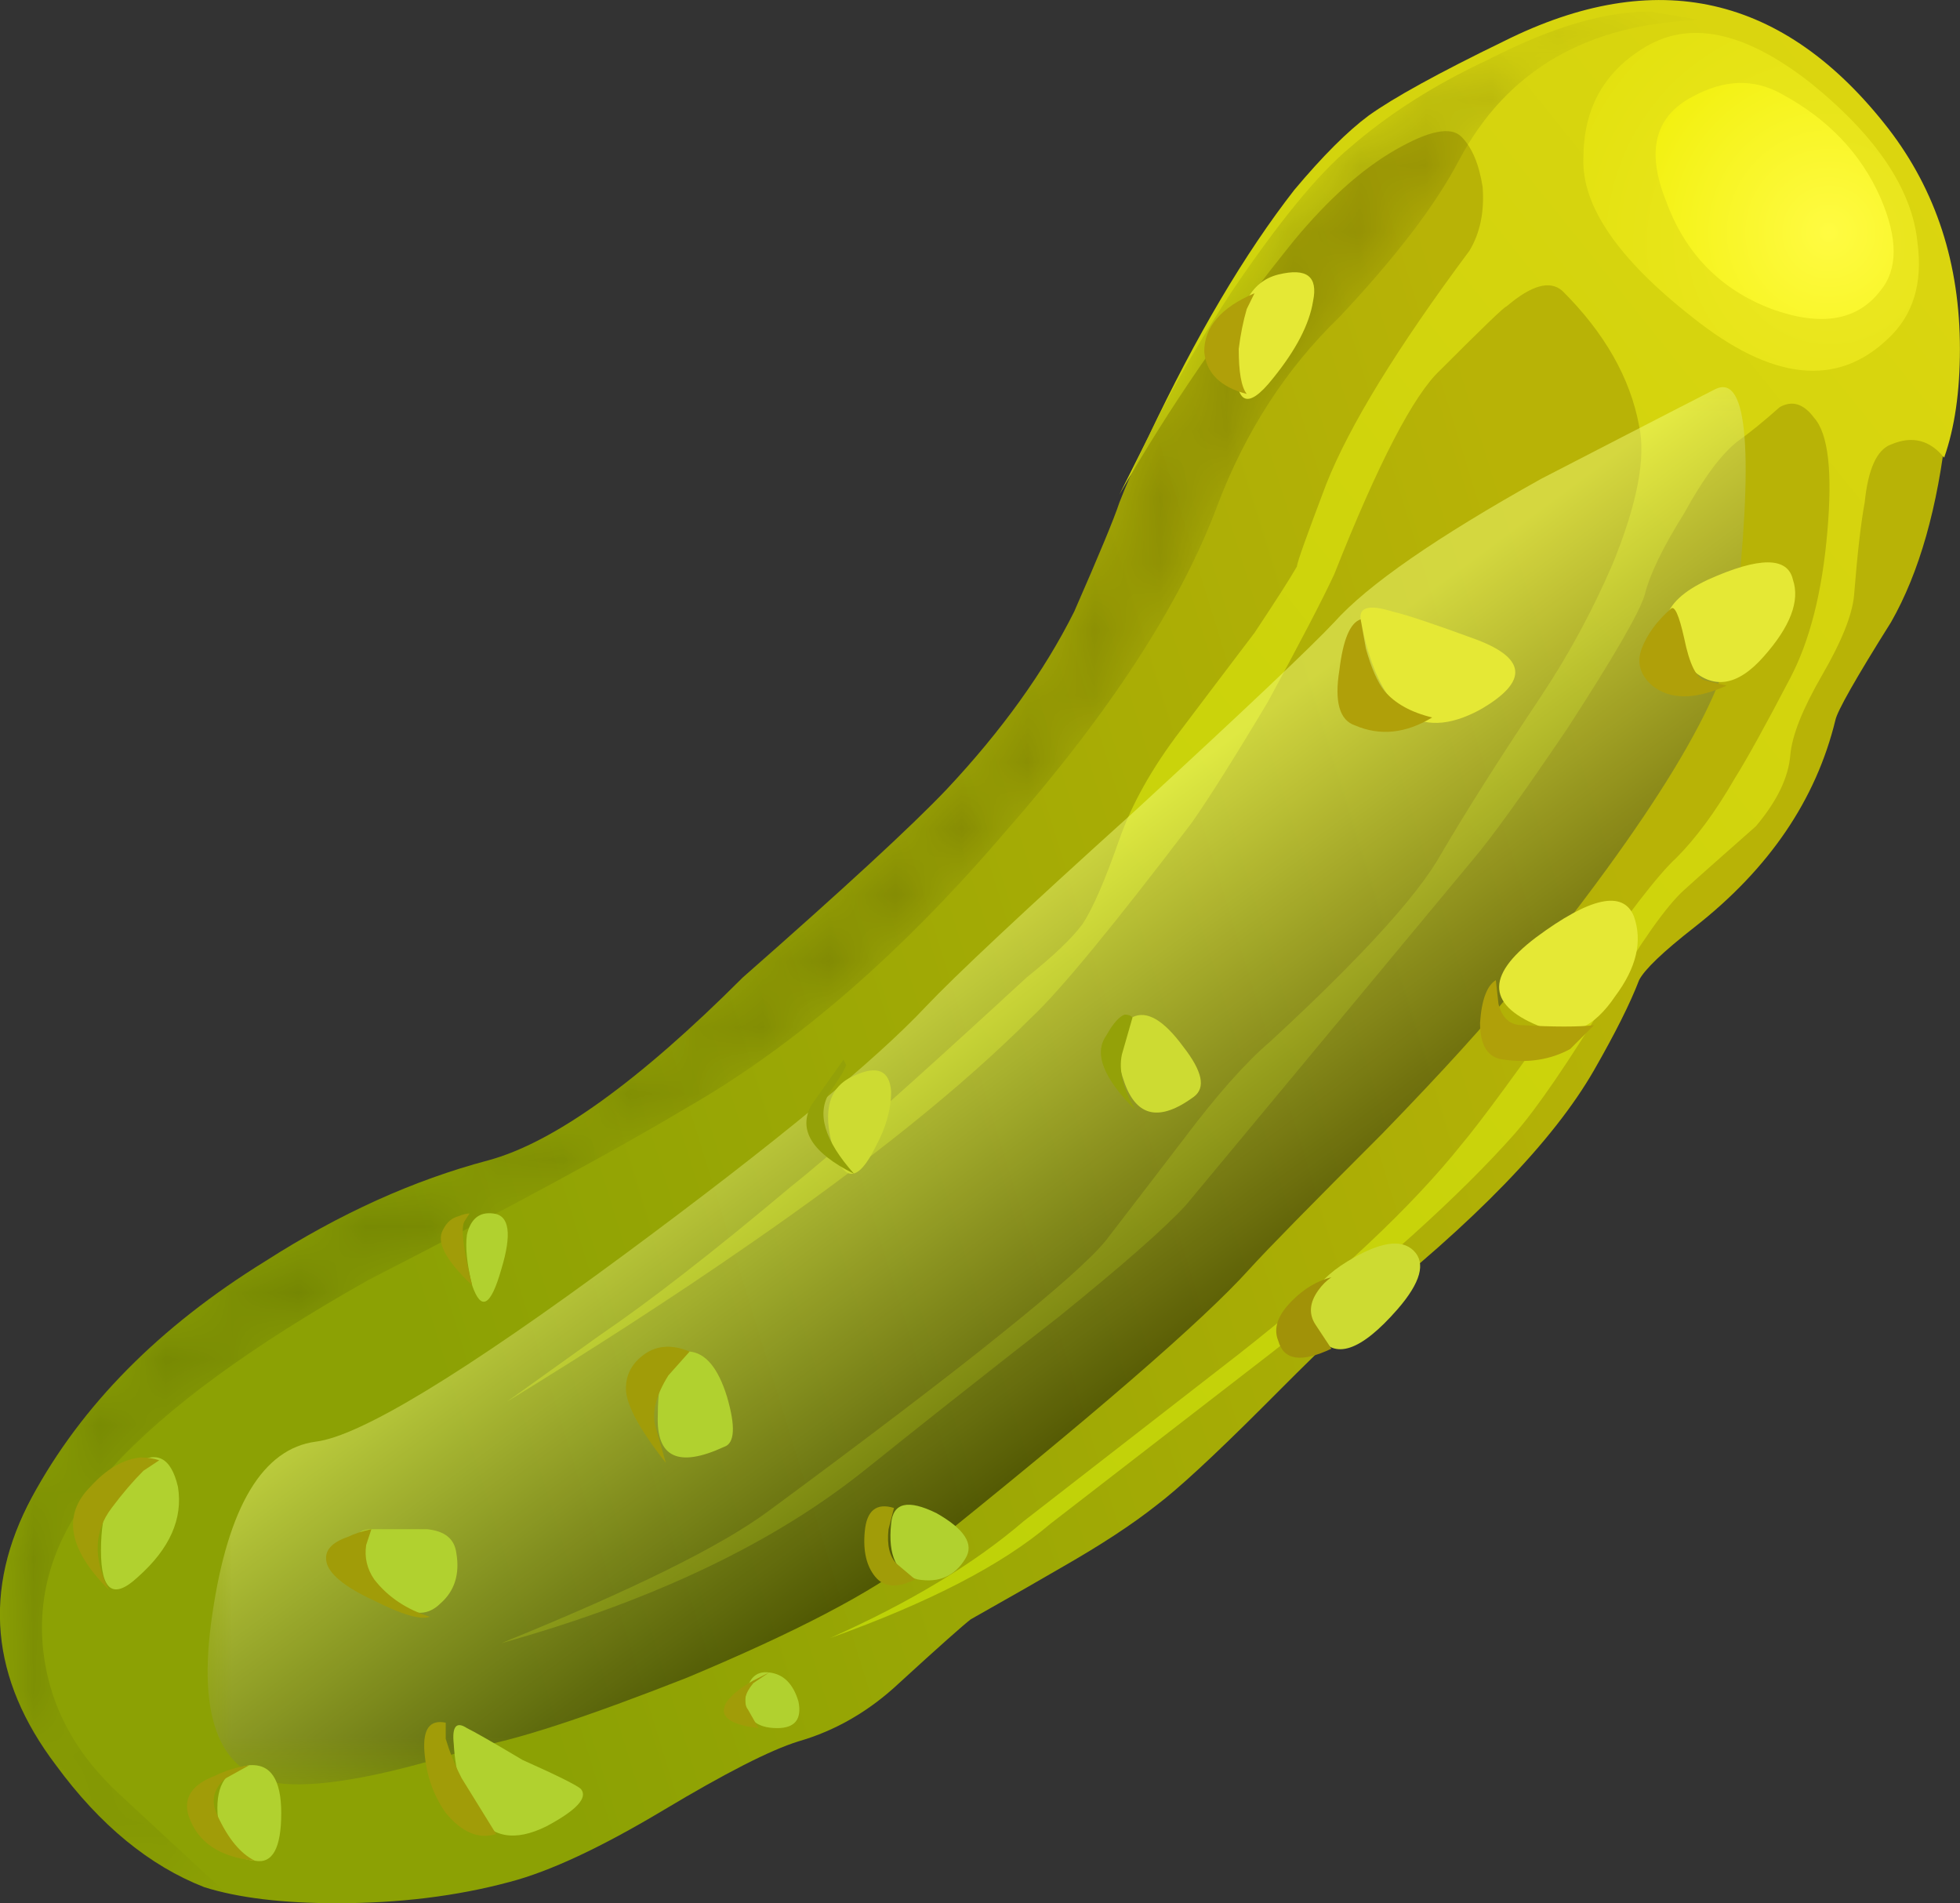
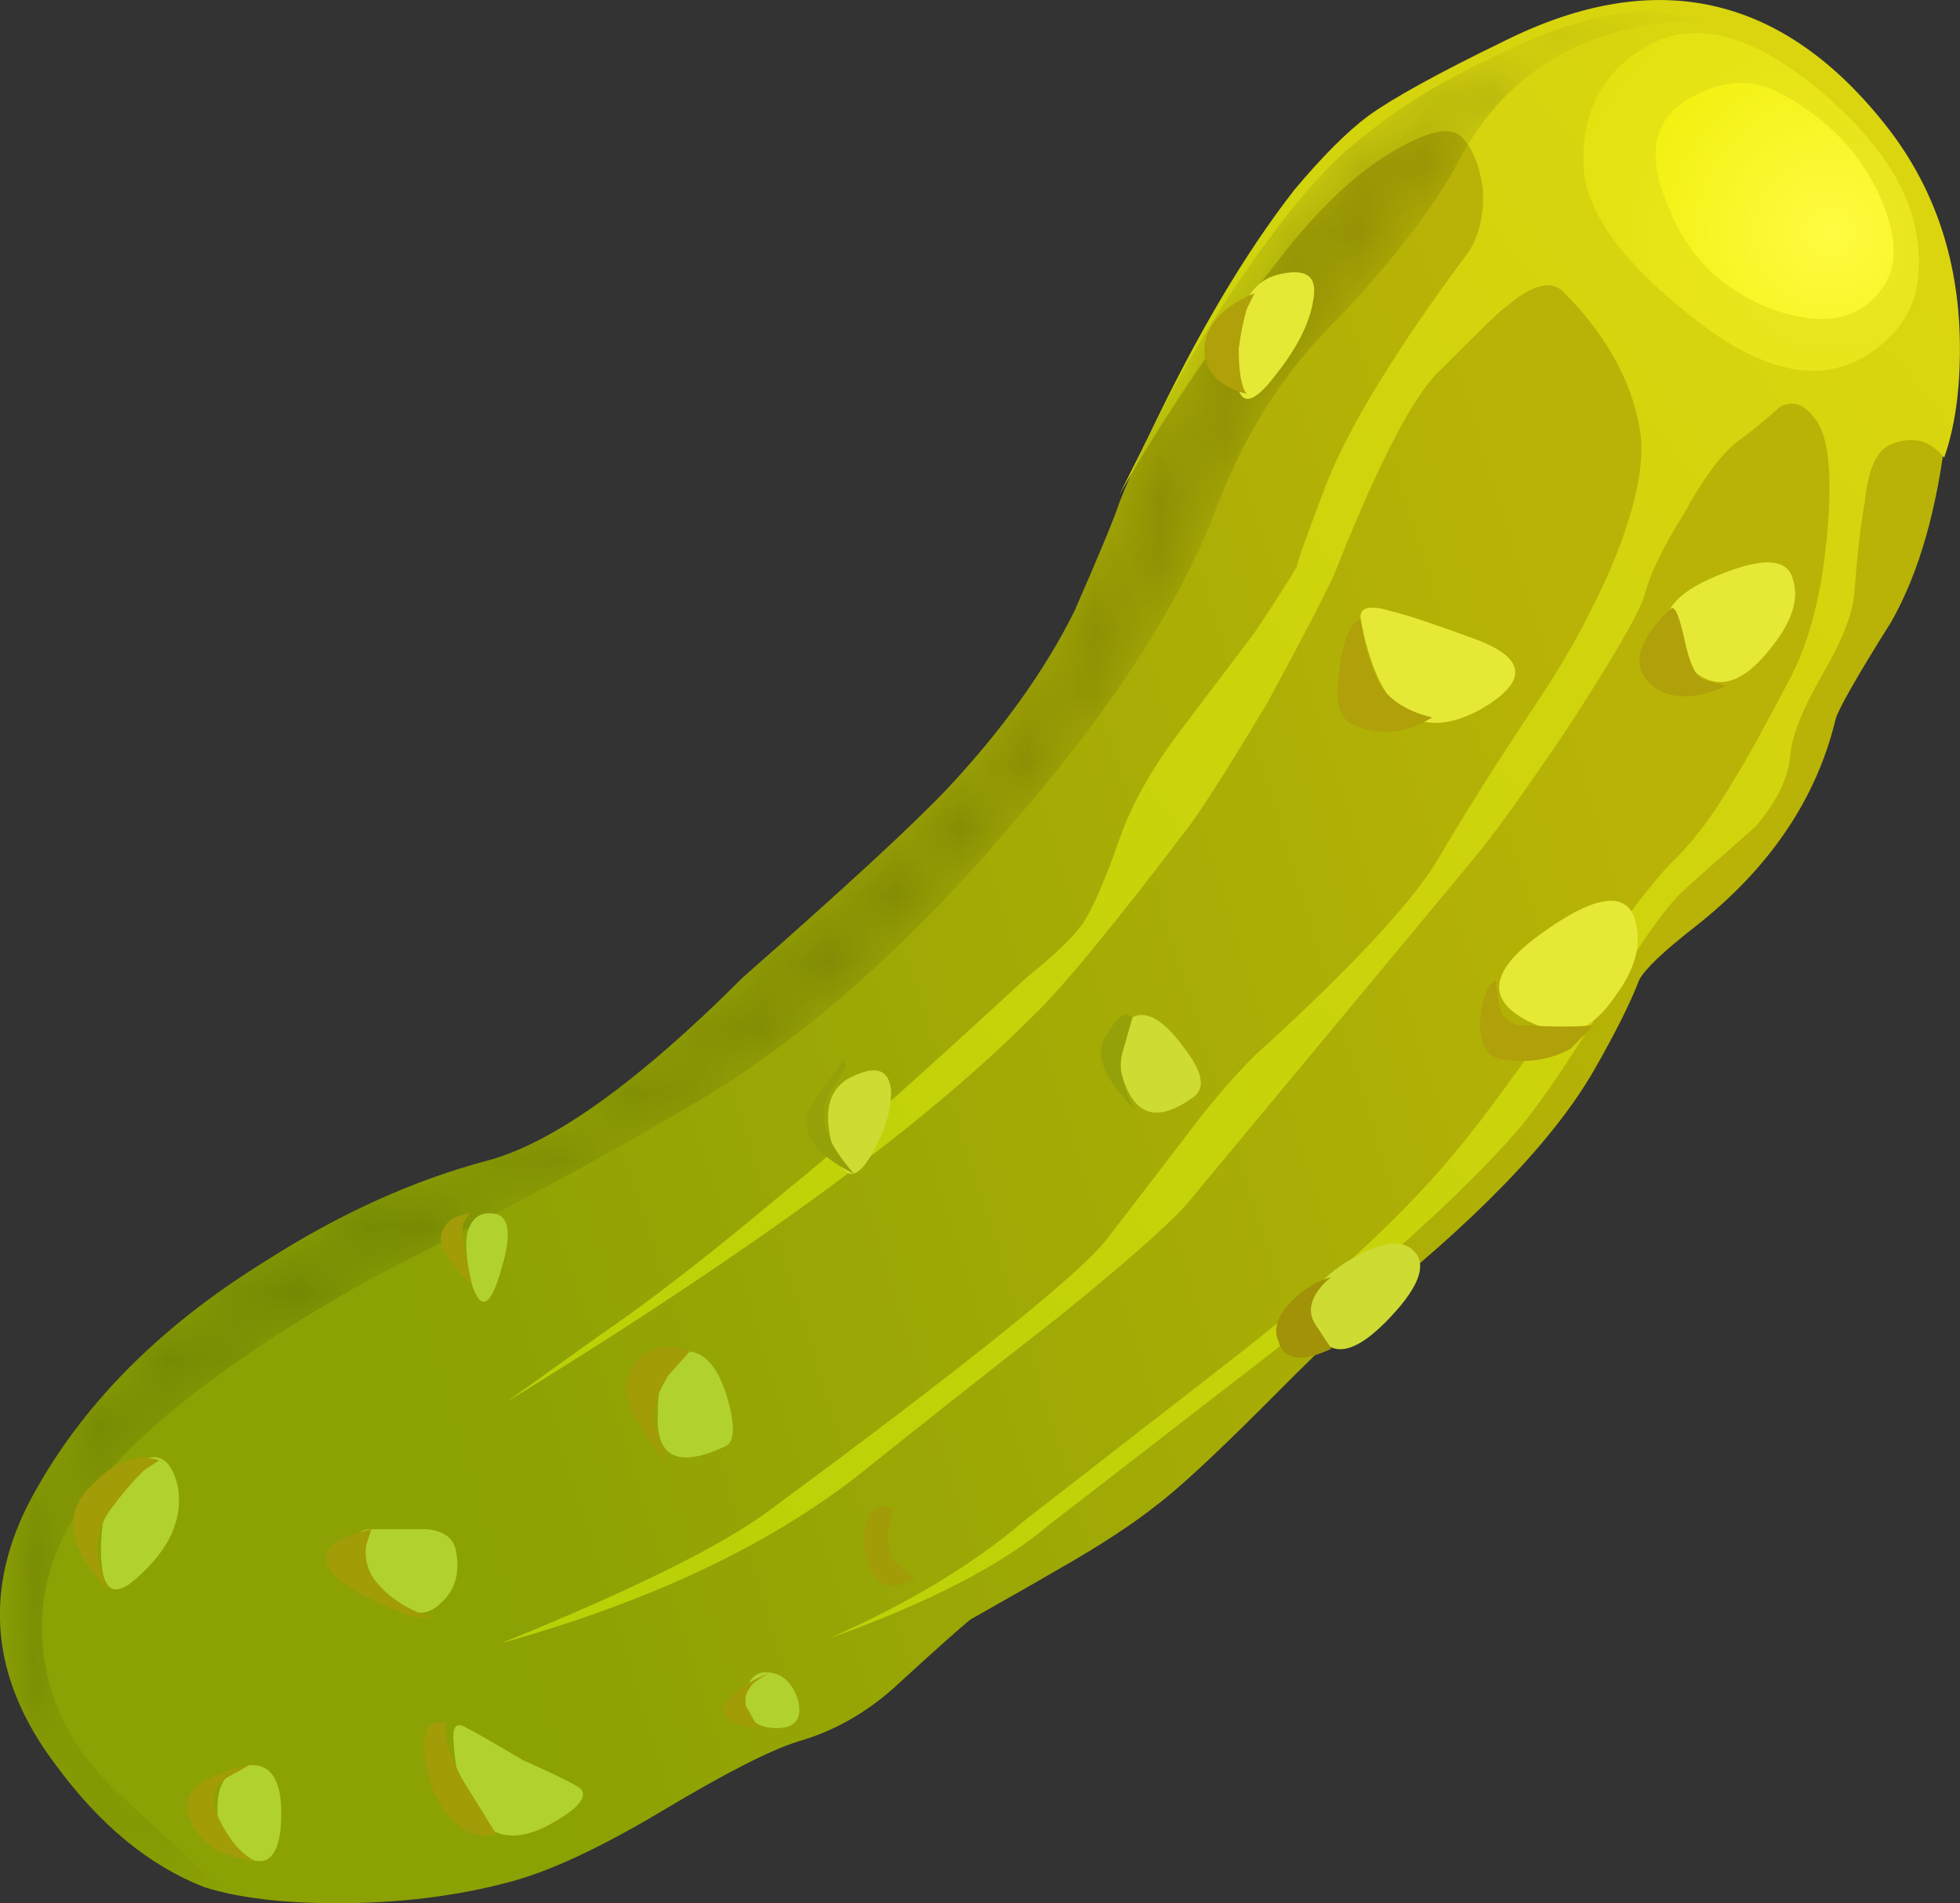
<svg xmlns="http://www.w3.org/2000/svg" version="1.1" viewBox="0 0 36.954 35.878" xml:space="preserve">
  <rect x="0" y="0" width="36.954" height="35.878" fill="#333333" stroke="none" />
  <defs>
    <linearGradient id="g" x1="-24.8" x2="-.445" y1="-23.064" y2="-23.064" gradientTransform="matrix(-.764 -.236 -.236 .764 -.237 28.721)" gradientUnits="userSpaceOnUse">
      <stop stop-color="#b8b306" offset="0" />
      <stop stop-color="#8ca104" offset="1" />
    </linearGradient>
    <linearGradient id="f" x1="-26.437" x2="11.835" y1="-26.589" y2="-26.589" gradientTransform="matrix(-.623 -.501 -.501 .623 -.237 28.721)" gradientUnits="userSpaceOnUse">
      <stop stop-color="#dbd50f" offset="0" />
      <stop stop-color="#b7d106" offset="1" />
    </linearGradient>
    <radialGradient id="b" cx="-24.208" cy="-25.419" r="5.378" gradientTransform="matrix(-.623 -.502 .502 -.623 25.285 -2.946)" gradientUnits="userSpaceOnUse">
      <stop stop-color="#ede824" offset="0" />
      <stop stop-color="#e3e10f" offset="1" />
    </radialGradient>
    <radialGradient id="a" cx="-24.31" cy="-25.287" r="3.84" gradientTransform="matrix(-.622 -.503 .503 -.622 25.182 -2.756)" gradientUnits="userSpaceOnUse">
      <stop stop-color="#fffb42" offset="0" />
      <stop stop-color="#f2f010" offset="1" />
    </radialGradient>
    <clipPath id="i">
      <path d="m0-0.298h30v29h-30v-29z" />
    </clipPath>
    <mask id="c">
      <g clip-path="url(#i)">
        <path d="m0-0.298h30v29h-30v-29z" fill-opacity=".18" />
      </g>
    </mask>
    <clipPath id="r">
      <path d="m0-0.298h30v29h-30v-29z" />
    </clipPath>
    <clipPath id="q">
      <path d="m0 0h30v29h-30v-29z" />
    </clipPath>
    <clipPath id="p">
      <path d="m0 0h26v29h-26v-29z" />
    </clipPath>
    <clipPath id="o">
      <path d="m0 0h26v29h-26v-29z" />
    </clipPath>
    <mask id="e">
      <g clip-path="url(#p)">
        <g clip-path="url(#o)">
          <path d="m16.203 19.777c0.375 0.856 0.602 1.403 0.68 1.641 0.375 0.961 0.933 2.016 1.679 3.16 0.719 1.067 1.321 1.801 1.801 2.199 0.586 0.508 1.282 0.95 2.078 1.321 0.989 0.507 1.817 0.746 2.481 0.722l0.723-0.121c-1.707-0.054-2.922-0.761-3.641-2.121-0.348-0.664-0.949-1.453-1.801-2.359-0.801-0.774-1.414-1.719-1.84-2.84-0.558-1.492-1.629-3.133-3.199-4.922-1.574-1.84-3.176-3.227-4.801-4.16-1.066-0.637-2.668-1.504-4.801-2.598-1.757-0.988-3.054-1.933-3.878-2.84-0.774-0.828-1.122-1.722-1.039-2.679 0.078-0.856 0.464-1.602 1.16-2.242l1.597-1.481-0.32 0.082c-0.824 0.32-1.574 0.934-2.238 1.84-0.989 1.305-1.106 2.652-0.36 4.039s1.918 2.574 3.52 3.562c1.117 0.719 2.238 1.223 3.359 1.52 0.985 0.266 2.266 1.184 3.84 2.758 1.52 1.336 2.547 2.281 3.078 2.84 0.828 0.882 1.469 1.773 1.922 2.679z" fill-rule="evenodd" />
        </g>
      </g>
    </mask>
    <clipPath id="n">
      <path d="m0 0h26v29h-26v-29z" />
    </clipPath>
    <clipPath id="m">
      <path d="m0 0h26v29h-26v-29z" />
    </clipPath>
    <clipPath id="l">
      <path d="m3 1.702h24v22h-24v-22z" />
    </clipPath>
    <mask id="d">
      <g clip-path="url(#l)">
        <path d="m3 1.702h24v22h-24v-22z" fill-opacity=".48" />
      </g>
    </mask>
    <clipPath id="k">
-       <path d="m3 1.702h24v22h-24v-22z" />
-     </clipPath>
+       </clipPath>
    <clipPath id="j">
      <path d="m3 2h24v22h-24v-22z" />
    </clipPath>
    <linearGradient id="h" x1="13.178" x2="18.503" y1="-11.068" y2="-18.268" gradientTransform="matrix(.8 0 0 .8 3.163 23.139)" gradientUnits="userSpaceOnUse">
      <stop stop-color="#f4ff7d" offset="0" />
      <stop offset="1" />
    </linearGradient>
  </defs>
  <g transform="matrix(1.25 0 0 -1.25 0 35.878)">
    <path d="m24.922 28.522c1.519-0.109 2.695-0.789 3.519-2.043 0.774-1.199 1.082-2.597 0.922-4.199-0.133-1.226-0.414-2.215-0.84-2.961-0.535-0.851-0.812-1.343-0.839-1.476-0.293-1.203-1-2.242-2.122-3.121-0.48-0.375-0.757-0.641-0.839-0.801-0.133-0.348-0.36-0.801-0.68-1.359-0.613-1.067-1.801-2.293-3.563-3.68-0.21-0.188-0.691-0.653-1.437-1.403-0.746-0.746-1.281-1.238-1.602-1.48-0.371-0.293-0.839-0.598-1.398-0.918-0.32-0.187-0.785-0.453-1.402-0.801-0.106-0.082-0.465-0.398-1.079-0.961-0.453-0.425-0.96-0.718-1.519-0.879-0.426-0.132-1.105-0.48-2.039-1.039-0.934-0.558-1.707-0.922-2.32-1.082-0.801-0.215-1.668-0.32-2.602-0.32-0.824 0-1.492 0.082-2 0.242-0.824 0.321-1.574 0.934-2.238 1.84-0.989 1.305-1.11 2.652-0.364 4.039 0.75 1.387 1.922 2.574 3.524 3.563 1.121 0.718 2.238 1.222 3.359 1.519 0.985 0.266 2.266 1.184 3.84 2.758 1.52 1.336 2.547 2.281 3.078 2.84 0.828 0.883 1.469 1.773 1.922 2.679 0.375 0.856 0.602 1.403 0.68 1.641 0.375 0.961 0.933 2.016 1.679 3.16 0.719 1.067 1.321 1.801 1.801 2.199 0.586 0.508 1.282 0.95 2.078 1.321 0.989 0.508 1.817 0.746 2.481 0.722z" fill="url(#g)" fill-rule="evenodd" />
    <path d="m23.562 24.319c-0.187 0.16-0.464 0.082-0.839-0.238-0.028 0-0.36-0.32-1-0.961-0.399-0.371-0.934-1.398-1.598-3.078-0.187-0.402-0.523-1.043-1-1.922-0.508-0.851-0.895-1.465-1.16-1.84-1.176-1.547-1.977-2.519-2.403-2.918-1.039-1.043-2.464-2.187-4.281-3.441-1.117-0.774-2.332-1.559-3.636-2.359l1.398 1c0.746 0.507 1.707 1.253 2.879 2.238 0.64 0.508 1.828 1.562 3.562 3.16 0.399 0.32 0.68 0.586 0.84 0.801 0.16 0.238 0.344 0.668 0.559 1.281 0.187 0.531 0.492 1.078 0.922 1.641 0.238 0.316 0.613 0.812 1.117 1.476 0.32 0.481 0.535 0.817 0.64 1 0 0.055 0.149 0.469 0.442 1.242 0.348 0.879 1.066 2.051 2.16 3.52 0.16 0.266 0.227 0.586 0.199 0.961-0.054 0.344-0.16 0.597-0.32 0.758-0.16 0.16-0.492 0.093-1-0.2s-1.012-0.746-1.52-1.359c-1.015-1.254-1.894-2.535-2.64-3.84l0.441 0.879c0.719 1.52 1.453 2.762 2.199 3.719 0.426 0.508 0.801 0.883 1.122 1.121 0.371 0.266 1.05 0.641 2.039 1.121 2.293 1.145 4.226 0.707 5.8-1.32 0.719-0.934 1.078-2.039 1.078-3.321 0-0.64-0.078-1.187-0.238-1.64-0.215 0.265-0.48 0.336-0.801 0.199-0.214-0.078-0.347-0.371-0.398-0.879-0.055-0.293-0.109-0.758-0.16-1.398-0.027-0.293-0.188-0.696-0.481-1.2-0.293-0.507-0.453-0.906-0.48-1.203-0.027-0.343-0.203-0.703-0.52-1.078-0.453-0.402-0.816-0.719-1.082-0.961-0.265-0.238-0.652-0.785-1.16-1.64-0.586-0.957-1.051-1.641-1.398-2.039-0.828-0.934-2.043-2.028-3.641-3.282l-3.359-2.597c-0.723-0.618-1.828-1.188-3.321-1.723 1.2 0.535 2.172 1.121 2.918 1.762l3.243 2.519c1.492 1.172 2.613 2.227 3.359 3.16 0.293 0.348 0.879 1.145 1.758 2.399 0.722 1.043 1.215 1.68 1.48 1.922 0.293 0.293 0.59 0.691 0.883 1.199 0.184 0.293 0.465 0.801 0.84 1.519 0.293 0.559 0.48 1.293 0.558 2.2 0.079 0.906 0.016 1.48-0.199 1.722-0.16 0.215-0.332 0.266-0.519 0.161-0.242-0.215-0.453-0.387-0.641-0.52-0.238-0.188-0.508-0.547-0.801-1.082-0.316-0.504-0.519-0.918-0.597-1.238-0.082-0.266-0.469-0.934-1.16-2-0.668-0.989-1.149-1.657-1.442-2l-4.32-5.2c-0.321-0.347-0.961-0.91-1.918-1.683-1.227-0.957-2.188-1.719-2.883-2.277-1.387-1.122-3.227-2-5.52-2.641 1.973 0.801 3.321 1.465 4.04 2 2.96 2.183 4.656 3.547 5.082 4.078 0.535 0.695 0.933 1.215 1.199 1.563 0.48 0.636 0.906 1.117 1.281 1.437 1.359 1.254 2.211 2.188 2.559 2.801 0.375 0.64 0.879 1.441 1.519 2.398 0.426 0.641 0.785 1.309 1.082 2 0.371 0.906 0.504 1.602 0.399 2.082-0.133 0.719-0.52 1.403-1.161 2.039z" fill="url(#f)" fill-rule="evenodd" />
    <path d="m28.484 23.601c-0.773-0.747-1.761-0.641-2.961 0.32-1.121 0.879-1.668 1.68-1.64 2.398 0 0.723 0.293 1.27 0.879 1.641 0.695 0.453 1.547 0.281 2.562-0.52 0.985-0.8 1.52-1.601 1.598-2.398 0.082-0.613-0.067-1.094-0.438-1.441z" fill="url(#b)" fill-rule="evenodd" />
    <path d="m28.363 24.319c-0.347-0.453-0.894-0.547-1.64-0.277-0.774 0.293-1.309 0.84-1.598 1.641-0.297 0.746-0.16 1.265 0.398 1.558 0.481 0.266 0.934 0.281 1.36 0.039 0.691-0.375 1.187-0.894 1.48-1.558 0.266-0.614 0.266-1.082 0-1.403z" fill="url(#a)" fill-rule="evenodd" />
    <g mask="url(#c)">
      <g clip-path="url(#r)">
        <g transform="translate(0 -.298)">
          <g clip-path="url(#q)">
            <g mask="url(#e)">
              <g clip-path="url(#n)">
                <g clip-path="url(#m)">
                  <path d="m16.203 19.777c0.375 0.856 0.602 1.403 0.68 1.641 0.375 0.961 0.933 2.016 1.679 3.16 0.719 1.067 1.321 1.801 1.801 2.199 0.586 0.508 1.282 0.95 2.078 1.321 0.989 0.507 1.817 0.746 2.481 0.722l0.723-0.121c-1.707-0.054-2.922-0.761-3.641-2.121-0.348-0.664-0.949-1.453-1.801-2.359-0.801-0.774-1.414-1.719-1.84-2.84-0.558-1.492-1.629-3.133-3.199-4.922-1.574-1.84-3.176-3.227-4.801-4.16-1.066-0.637-2.668-1.504-4.801-2.598-1.757-0.988-3.054-1.933-3.878-2.84-0.774-0.828-1.122-1.722-1.039-2.679 0.078-0.856 0.464-1.602 1.16-2.242l1.597-1.481-0.32 0.082c-0.824 0.32-1.574 0.934-2.238 1.84-0.989 1.305-1.106 2.652-0.36 4.039s1.918 2.574 3.52 3.562c1.117 0.719 2.238 1.223 3.359 1.52 0.985 0.266 2.266 1.184 3.84 2.758 1.52 1.336 2.547 2.281 3.078 2.84 0.828 0.882 1.469 1.773 1.922 2.679z" fill-rule="evenodd" />
                </g>
              </g>
            </g>
          </g>
        </g>
      </g>
    </g>
    <g mask="url(#d)">
      <g clip-path="url(#k)">
        <g transform="translate(0 -.298)">
          <g clip-path="url(#j)">
            <path d="m25.883 23.137c0.48 0.215 0.574-0.973 0.281-3.559-0.105-1.066-1.215-2.894-3.32-5.48-0.403-0.504-1.067-1.239-2-2.2-1.067-1.066-1.735-1.746-2-2.039-0.696-0.773-2.375-2.226-5.039-4.359-0.641-0.508-1.789-1.109-3.442-1.801-1.492-0.586-2.547-0.933-3.16-1.039-1.332-0.43-2.305-0.613-2.922-0.562-0.957 0.105-1.316 0.961-1.078 2.562 0.238 1.625 0.762 2.492 1.559 2.598 0.668 0.082 2.226 1.027 4.679 2.84 2.27 1.679 3.774 2.922 4.524 3.722 0.426 0.45 1.476 1.438 3.16 2.957 1.68 1.547 2.68 2.496 3 2.84 0.504 0.563 1.543 1.281 3.117 2.16 0.828 0.426 1.707 0.883 2.641 1.36z" fill="url(#h)" fill-rule="evenodd" />
          </g>
        </g>
      </g>
    </g>
    <path d="m21.082 8.96c-0.559-0.641-0.957-0.773-1.199-0.398-0.266 0.398-0.121 0.773 0.441 1.117 0.481 0.293 0.813 0.347 1 0.16 0.184-0.184 0.106-0.477-0.242-0.879z" fill="#cddb32" fill-rule="evenodd" />
    <path d="m23.281 13.202c-0.851 0.32-0.89 0.774-0.117 1.36 0.824 0.613 1.32 0.718 1.481 0.32 0.132-0.375 0.039-0.774-0.282-1.203-0.32-0.477-0.679-0.637-1.082-0.477z" fill="#e5e835" fill-rule="evenodd" />
    <path d="m25.484 18.64c-0.562 0.535-0.468 0.972 0.278 1.32 0.773 0.348 1.203 0.348 1.281 0 0.109-0.32-0.039-0.707-0.441-1.16-0.399-0.453-0.774-0.504-1.118-0.16z" fill="#e5e835" fill-rule="evenodd" />
    <path d="m22.324 17.999c-0.933-0.504-1.535-0.051-1.801 1.363-0.027 0.184 0.133 0.227 0.481 0.117 0.215-0.05 0.613-0.183 1.199-0.398 0.828-0.293 0.867-0.652 0.121-1.082z" fill="#e5e835" fill-rule="evenodd" />
-     <path d="m13.441 5.722c0.028 0.32 0.254 0.371 0.684 0.16 0.426-0.242 0.57-0.469 0.437-0.684-0.16-0.265-0.398-0.371-0.718-0.316-0.321 0.078-0.453 0.359-0.403 0.84z" fill="#b1d12f" fill-rule="evenodd" />
+     <path d="m13.441 5.722z" fill="#b1d12f" fill-rule="evenodd" />
    <path d="m5.602 5.64h0.839c0.27-0.028 0.414-0.145 0.442-0.36 0.055-0.32-0.028-0.574-0.238-0.758-0.215-0.214-0.469-0.187-0.762 0.079-0.321 0.293-0.492 0.546-0.52 0.761-0.027 0.184 0.055 0.278 0.239 0.278z" fill="#b1d12f" fill-rule="evenodd" />
    <path d="m18.004 12.159c-0.508-0.371-0.852-0.305-1.039 0.203-0.188 0.532-0.149 0.867 0.117 1 0.215 0.106 0.469-0.043 0.762-0.441 0.293-0.375 0.347-0.625 0.16-0.762z" fill="#cddb32" fill-rule="evenodd" />
    <path d="m11.723 2.64c-0.321 0-0.481 0.148-0.481 0.441 0.028 0.293 0.149 0.426 0.36 0.398 0.214-0.023 0.363-0.171 0.441-0.437 0.055-0.27-0.055-0.402-0.32-0.402z" fill="#b1d12f" fill-rule="evenodd" />
    <path d="m8.242 1.159c-0.48-0.238-0.84-0.172-1.078 0.203-0.187 0.239-0.293 0.586-0.32 1.039-0.028 0.266 0.039 0.344 0.199 0.239 0.105-0.051 0.387-0.211 0.84-0.481 0.535-0.238 0.828-0.387 0.879-0.437 0.109-0.133-0.067-0.321-0.52-0.563z" fill="#b1d12f" fill-rule="evenodd" />
    <path d="m3.844 0.64c-0.348 0.027-0.535 0.265-0.563 0.718-0.023 0.43 0.137 0.668 0.481 0.723 0.32 0.023 0.48-0.215 0.48-0.723 0-0.531-0.133-0.769-0.398-0.718z" fill="#b1d12f" fill-rule="evenodd" />
    <path d="m10.922 6.882c-0.692-0.32-1.027-0.16-1 0.48 0 0.664 0.16 0.985 0.48 0.957 0.243-0.023 0.43-0.25 0.563-0.679 0.133-0.453 0.117-0.707-0.043-0.758z" fill="#b1d12f" fill-rule="evenodd" />
    <path d="m7.121 9.319c-0.078 0.321-0.105 0.575-0.078 0.762 0.055 0.238 0.187 0.348 0.398 0.32 0.243-0.027 0.282-0.308 0.121-0.839-0.16-0.563-0.304-0.641-0.441-0.243z" fill="#b1d12f" fill-rule="evenodd" />
    <path d="m13.203 11.401c-0.265-0.535-0.48-0.535-0.641 0-0.16 0.559-0.054 0.918 0.321 1.078 0.347 0.161 0.535 0.083 0.558-0.238 0-0.269-0.078-0.547-0.238-0.84z" fill="#cddb32" fill-rule="evenodd" />
    <path d="m19.203 22.999c-0.398-0.504-0.586-0.398-0.558 0.32 0 0.723 0.21 1.137 0.636 1.243 0.43 0.105 0.602-0.028 0.524-0.403-0.055-0.344-0.254-0.73-0.602-1.16z" fill="#e5e835" fill-rule="evenodd" />
    <path d="m2.082 4.921c-0.371-0.348-0.559-0.215-0.559 0.398 0 0.614 0.161 1.043 0.481 1.282 0.348 0.242 0.574 0.132 0.68-0.321 0.078-0.48-0.122-0.933-0.602-1.359z" fill="#b1d12f" fill-rule="evenodd" />
    <path d="m25.203 19.522c0.055 0.051 0.121-0.093 0.199-0.441 0.082-0.402 0.188-0.613 0.321-0.641l0.32-0.078c-0.481-0.215-0.852-0.215-1.121 0-0.184 0.16-0.238 0.344-0.16 0.559 0.082 0.211 0.226 0.414 0.441 0.601z" fill="#b0a009" fill-rule="evenodd" />
    <path d="m22.562 13.921 0.04-0.359c0.054-0.215 0.175-0.321 0.363-0.321 0.476-0.027 0.84-0.027 1.078 0l-0.359-0.359c-0.293-0.16-0.629-0.215-1-0.16-0.243 0.023-0.36 0.211-0.36 0.558 0.024 0.348 0.106 0.559 0.238 0.641z" fill="#b0a009" fill-rule="evenodd" />
    <path d="m20.082 9.44c-0.078-0.054-0.144-0.121-0.199-0.199-0.133-0.187-0.145-0.359-0.039-0.519l0.238-0.36c-0.453-0.215-0.719-0.175-0.801 0.117-0.078 0.188-0.011 0.387 0.203 0.602 0.184 0.188 0.387 0.305 0.598 0.359z" fill="#a19208" fill-rule="evenodd" />
    <path d="m13.484 5.96-0.082-0.32c-0.027-0.239 0.016-0.411 0.121-0.52l0.282-0.238c-0.27-0.133-0.469-0.121-0.602 0.039s-0.187 0.387-0.16 0.68c0.027 0.32 0.176 0.441 0.441 0.359z" fill="#a19c08" fill-rule="evenodd" />
    <path d="m20.523 19.362 0.079-0.441c0.082-0.293 0.175-0.508 0.281-0.641 0.16-0.187 0.398-0.32 0.719-0.398-0.399-0.242-0.786-0.281-1.161-0.121-0.238 0.078-0.316 0.359-0.238 0.84 0.055 0.453 0.16 0.707 0.32 0.761z" fill="#b0a009" fill-rule="evenodd" />
    <path d="m18.922 24.28-0.117-0.238c-0.055-0.188-0.094-0.387-0.121-0.602 0-0.347 0.039-0.574 0.121-0.679-0.403 0.105-0.614 0.32-0.641 0.64 0 0.371 0.254 0.664 0.758 0.879z" fill="#b0a009" fill-rule="evenodd" />
    <path d="m12.883 10.999c-0.641 0.32-0.852 0.668-0.641 1.043l0.481 0.68 0.039-0.082c-0.024-0.078-0.106-0.211-0.239-0.399-0.214-0.32-0.093-0.734 0.36-1.242z" fill="#94a108" fill-rule="evenodd" />
    <path d="m6.484 4.319c-0.136-0.05-0.414 0.028-0.839 0.243-0.457 0.21-0.696 0.414-0.723 0.597-0.027 0.16 0.082 0.281 0.32 0.363 0.106 0.051 0.227 0.09 0.36 0.118l-0.079-0.239c-0.027-0.187 0.012-0.359 0.122-0.519 0.21-0.27 0.492-0.453 0.839-0.563z" fill="#a19c08" fill-rule="evenodd" />
    <path d="m11.602 3.479-0.239-0.16c-0.133-0.16-0.16-0.293-0.082-0.398l0.16-0.281c-0.453 0.054-0.613 0.187-0.476 0.402 0.078 0.105 0.211 0.211 0.398 0.316l0.239 0.121z" fill="#a19c08" fill-rule="evenodd" />
    <path d="m17.125 11.96c-0.48 0.48-0.629 0.852-0.441 1.121 0.105 0.188 0.199 0.293 0.281 0.32 0.051 0 0.094-0.015 0.117-0.043l-0.16-0.558c-0.051-0.238 0.016-0.52 0.203-0.84z" fill="#94a108" fill-rule="evenodd" />
    <path d="m7.121 9.319c-0.398 0.375-0.547 0.653-0.437 0.84 0.054 0.11 0.132 0.176 0.238 0.203 0.055 0.024 0.109 0.039 0.16 0.039l-0.078-0.121c-0.055-0.105-0.016-0.426 0.117-0.961z" fill="#a19c08" fill-rule="evenodd" />
    <path d="m1.645 4.722c-0.614 0.613-0.707 1.132-0.282 1.558 0.239 0.266 0.492 0.414 0.758 0.442 0.109 0 0.203-0.016 0.281-0.043l-0.238-0.157c-0.16-0.16-0.32-0.347-0.48-0.562-0.266-0.348-0.282-0.758-0.039-1.238z" fill="#a19c08" fill-rule="evenodd" />
    <path d="m10.402 8.319-0.32-0.359c-0.184-0.293-0.25-0.547-0.199-0.758l0.16-0.562c-0.398 0.507-0.602 0.882-0.602 1.121 0 0.215 0.094 0.386 0.282 0.519 0.187 0.133 0.414 0.149 0.679 0.039z" fill="#a19c08" fill-rule="evenodd" />
    <path d="m6.723 2.722v-0.243c0.054-0.183 0.132-0.386 0.242-0.597l0.519-0.84c-0.269-0.082-0.519 0.027-0.761 0.32-0.188 0.266-0.293 0.571-0.321 0.918-0.027 0.348 0.082 0.492 0.321 0.442z" fill="#a19c08" fill-rule="evenodd" />
    <path d="m3.762 2.081-0.36-0.199c-0.187-0.16-0.226-0.348-0.121-0.563 0.16-0.347 0.348-0.574 0.563-0.679-0.535 0.054-0.867 0.281-1 0.679-0.082 0.27 0.051 0.469 0.398 0.602 0.16 0.078 0.336 0.133 0.52 0.16z" fill="#a19c08" fill-rule="evenodd" />
  </g>
</svg>